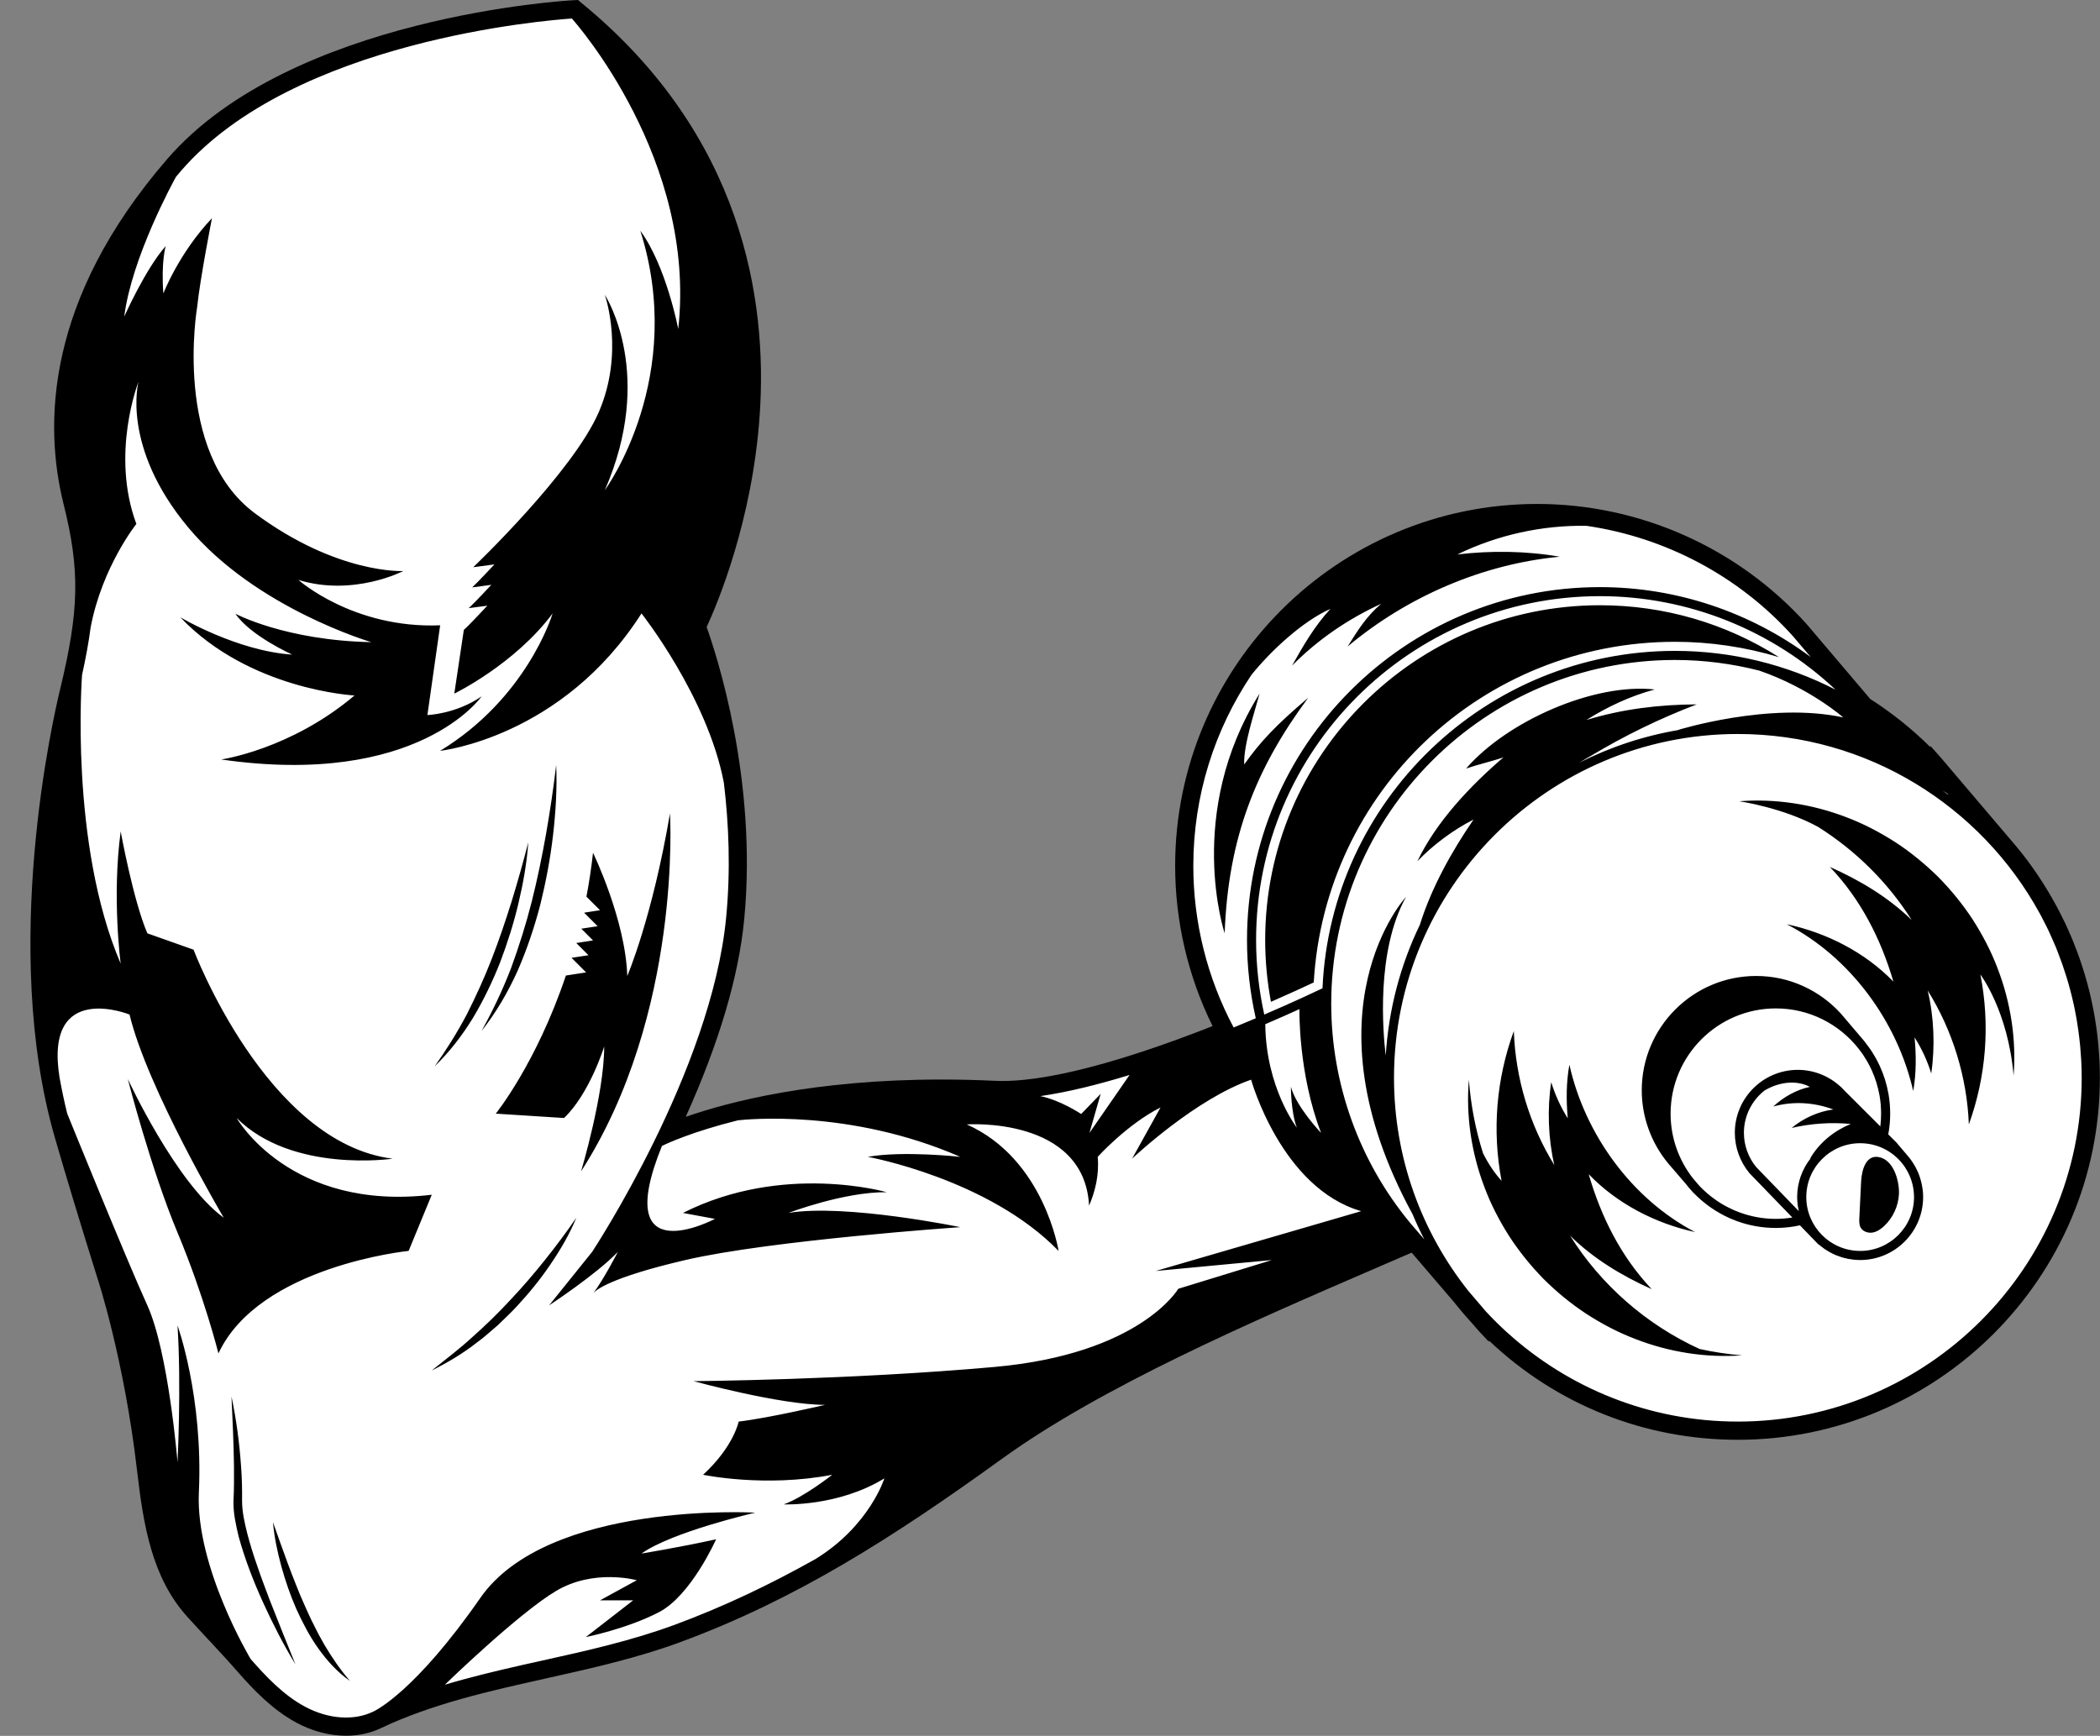
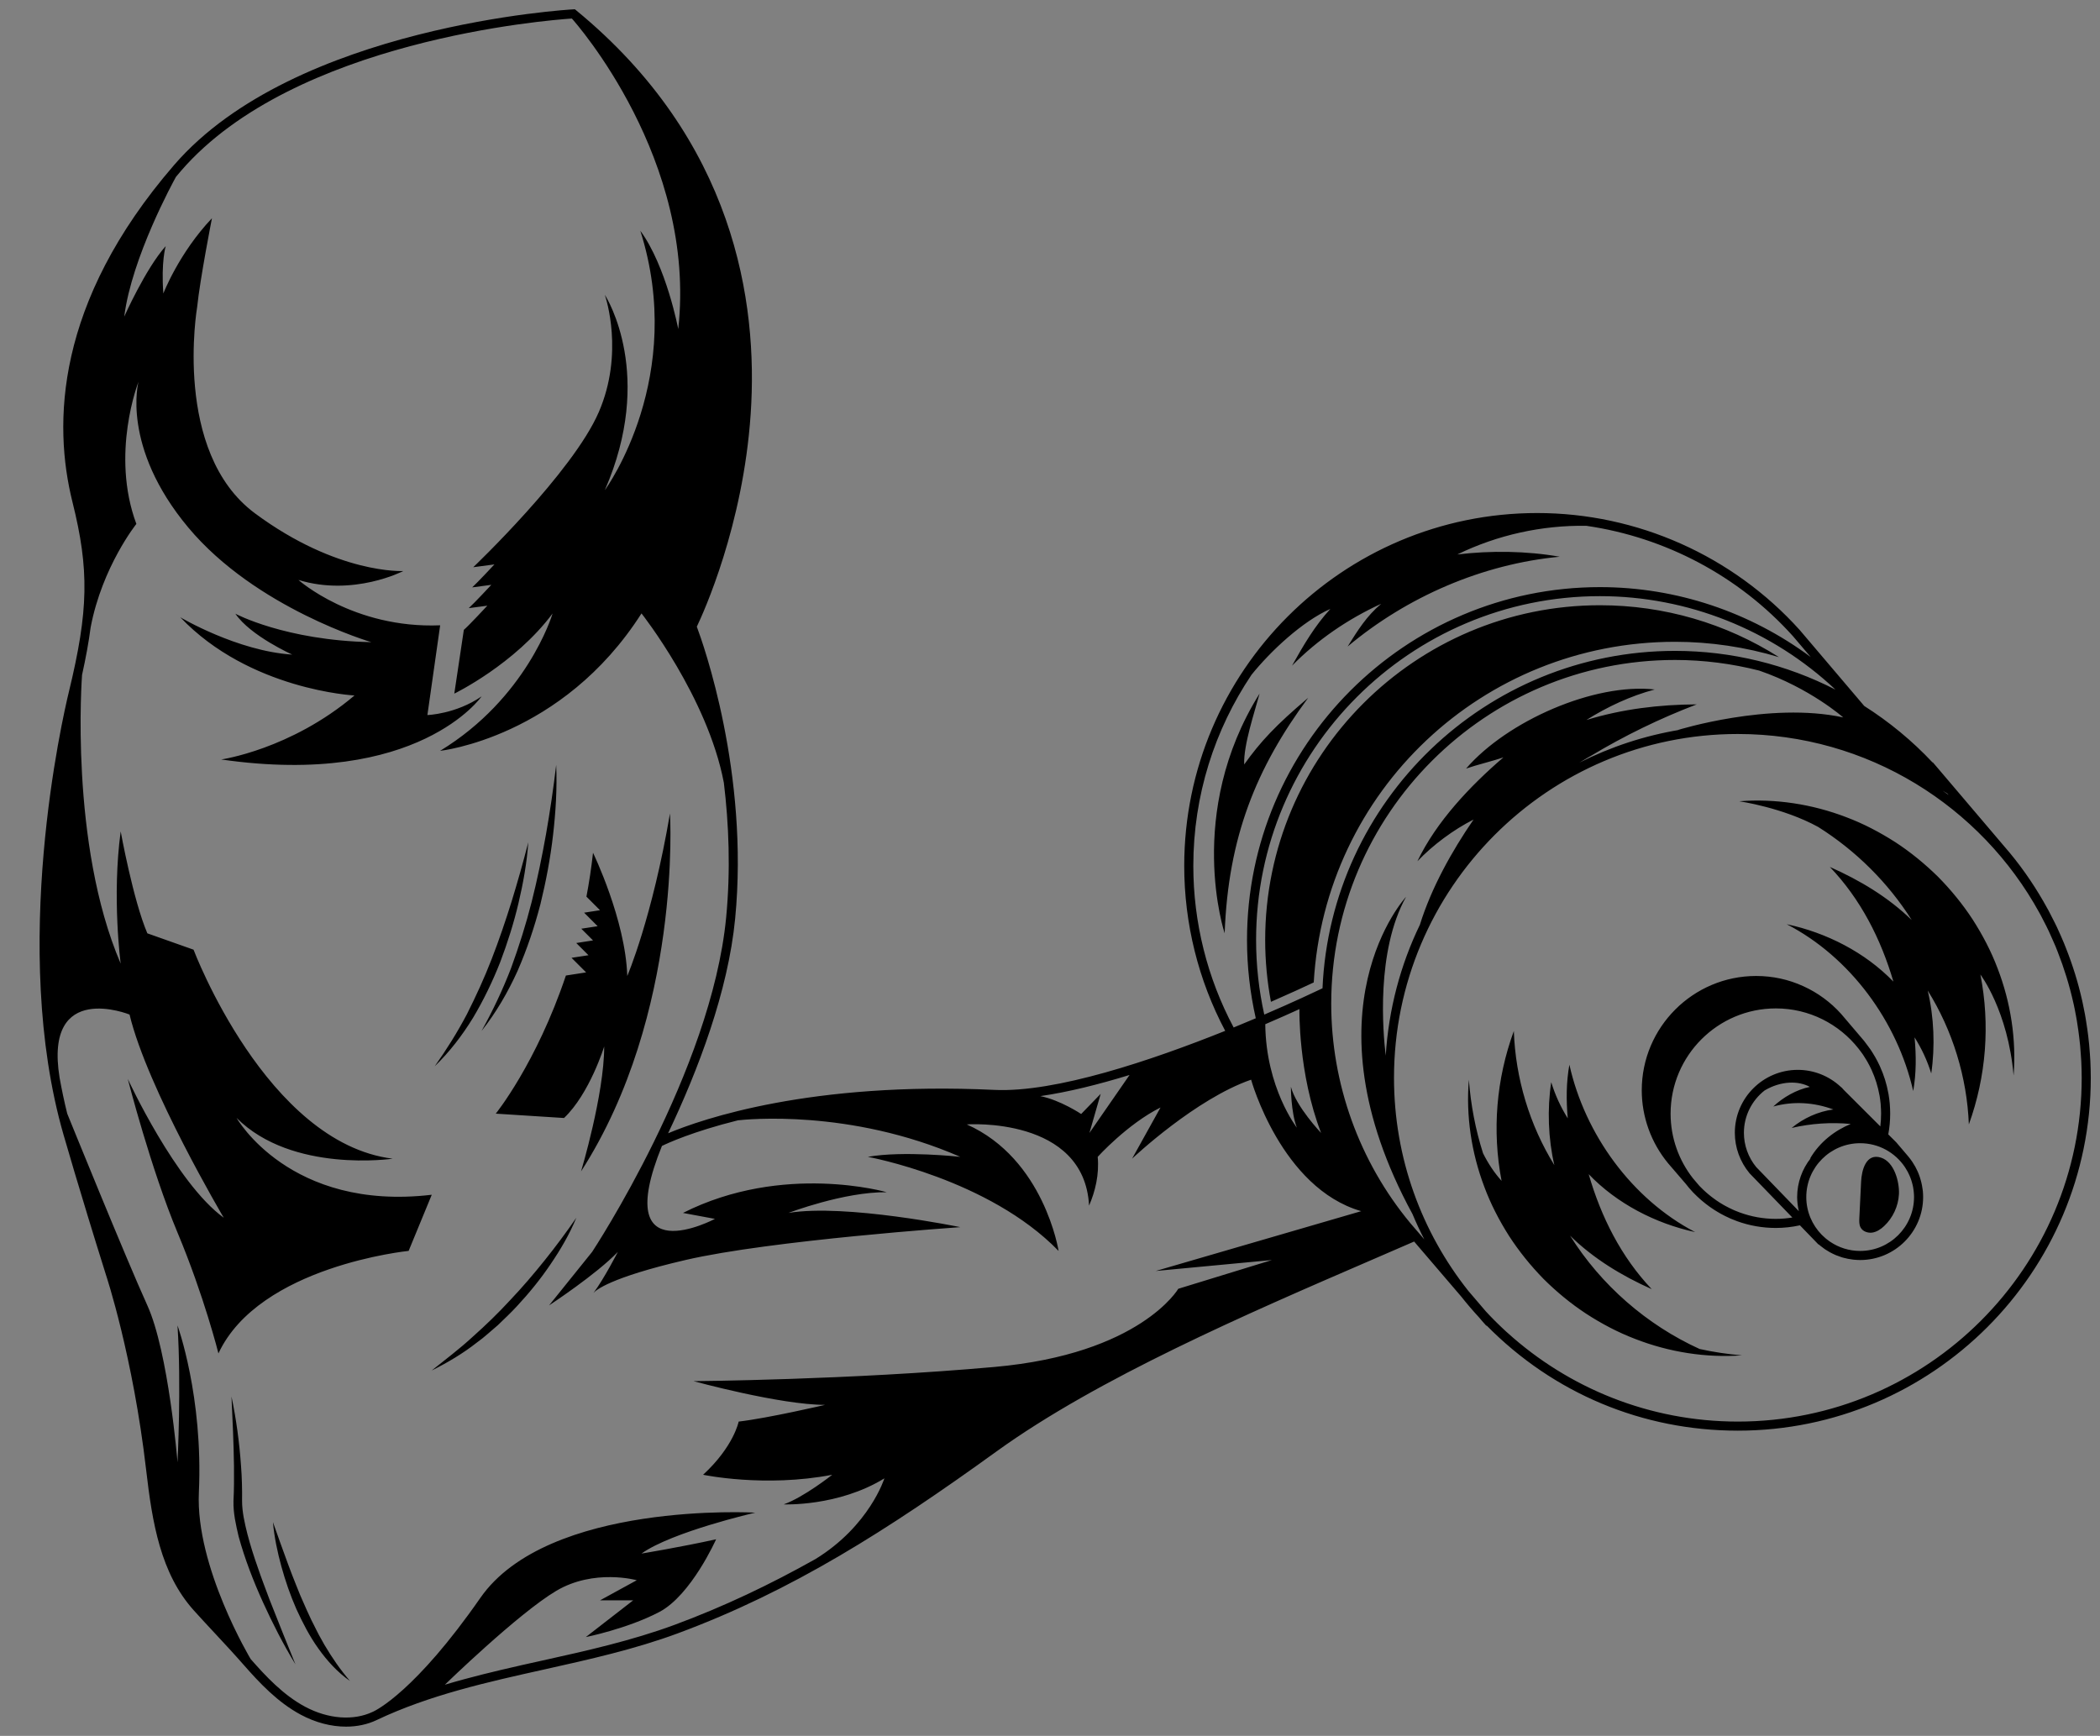
<svg xmlns="http://www.w3.org/2000/svg" height="382.2" preserveAspectRatio="xMidYMid meet" version="1.0" viewBox="-6.7 0.0 462.3 382.2" width="462.3" zoomAndPan="magnify">
  <rect x="-6.7" y="0.0" width="462.3" height="382.2" fill="#808080" stroke="none" />
  <g id="change1_1">
-     <path d="M69.48,382.17c-3.63,0-7.39-0.98-10.87-2.85c-5.41-2.89-9.62-7.39-13.13-11.39c-1.98-2.27-4.06-4.5-6.07-6.67L39.16,361 c-1.56-1.67-3.12-3.35-4.67-5.07c-7.74-8.6-9.62-20.08-11.01-32.08c-2.85-24.62-8.69-42.32-8.75-42.49 c-3.71-11.84-6.77-21.95-9.37-30.94c-12.05-41.77-0.23-92.9,1.16-98.59c4.24-17.51,4.41-26.28,0.78-40.82 C2.92,93.45,3.32,66.01,30.12,35.01C57.37,3.49,118.75,0.09,119.37,0.06L120.54,0l0.9,0.75c35.41,29.1,40.82,65.27,39.11,90.49 c-1.57,23.39-9.36,41.79-11.69,46.83c2.07,5.76,11.25,33.51,8.27,64.37c-1.21,12.58-5.54,27.18-12.87,43.46 c9.61-3.35,28.35-8.21,56.25-8.21c3.85,0,7.81,0.09,11.76,0.28c0.54,0.03,1.1,0.04,1.67,0.04c12.78,0,31.84-6.39,46.3-12.09 c-5.4-10.91-8.24-23.06-8.24-35.27c0-43.94,35.75-79.69,79.7-79.69c22.56,0,44.16,9.63,59.28,26.41l14.05,16.54 c4.77,3.05,9.18,6.59,13.17,10.54l0.09-0.18l2.01,2.25l1.08,1.26l15.94,18.76c3.17,3.83,6.01,8.04,8.47,12.55 c0.04,0.07,0.3,0.54,0.3,0.54c0.47,0.89,0.89,1.7,1.29,2.53l0.22,0.44c0.12,0.23,0.23,0.47,0.35,0.71c0.29,0.64,0.58,1.26,0.85,1.88 c0.25,0.56,0.5,1.12,0.73,1.7c0.1,0.23,0.21,0.51,0.31,0.79l0.17,0.43c1.5,3.79,2.71,7.71,3.6,11.66c0,0,0.12,0.52,0.14,0.64 c0.17,0.77,0.33,1.6,0.49,2.42c0,0,0.18,1.04,0.22,1.25c0.13,0.74,0.24,1.51,0.35,2.28c0.07,0.5,0.14,1.02,0.2,1.54l0.07,0.64 c0.05,0.46,0.1,0.91,0.14,1.36c0.06,0.7,0.11,1.4,0.16,2.09l0.1,1.55c0.05,1.14,0.09,2.45,0.09,3.78c0,43.94-35.75,79.69-79.7,79.69 c-20.56,0-39.9-7.72-54.75-21.81l-0.09,0.19l-2-2.13l-0.95-1.07l-0.71-0.83c-1.33-1.44-2.67-3.01-3.93-4.61l-9.38-10.95 c-2.18,0.95-4.4,1.91-6.68,2.89l-1.9,0.82c-26.53,11.47-59.55,25.74-81.63,41.7c-24.09,17.41-45.32,30.92-70.62,40.29 c-9.58,3.55-19.64,5.8-29.38,7.97l-0.3,0.07c-12.35,2.75-25.05,5.57-36.45,10.98C74.8,381.61,72.24,382.17,69.48,382.17z" fill="inherit" />
-   </g>
+     </g>
  <g id="change2_1">
-     <path d="M69.48,379.17c-3.14,0-6.41-0.86-9.46-2.49c-4.97-2.65-8.95-6.93-12.29-10.73c-2.01-2.3-4.1-4.55-6.12-6.73 l-0.24-0.26c-1.56-1.67-3.1-3.33-4.64-5.04c-7.14-7.94-8.93-18.92-10.26-30.42c-2.89-24.96-8.83-42.96-8.89-43.13 c-3.68-11.74-6.73-21.82-9.32-30.8c-11.84-41.02-0.18-91.43,1.19-97.05c4.38-18.07,4.55-27.16,0.78-42.26 C6,93.41,6.43,67,32.39,36.97C58.81,6.41,118.91,3.09,119.52,3.06h0c34.44,28.31,39.7,63.47,38.04,87.98 c-1.63,24.27-10.09,43-11.76,46.51l-0.18,0.38l0.15,0.4c1.18,3.16,11.48,31.78,8.38,63.82c-1.29,13.38-6.23,29.17-14.67,46.94 l-1.12,2.36l2.41-1.01c7-2.93,26.83-9.75,59.74-9.75c3.8,0,7.71,0.09,11.62,0.28c0.59,0.03,1.19,0.04,1.81,0.04 c13.87,0,34.55-7.13,49.45-13.11l1.03-0.41l-0.52-0.98c-5.83-10.98-8.9-23.38-8.9-35.85c0-42.29,34.41-76.69,76.7-76.69 c21.71,0,42.5,9.27,57.05,25.42l14.29,16.82l0.13,0.08c5.47,3.47,10.47,7.61,14.86,12.29l0.92,0.99l16.08,18.93 c3.02,3.65,5.75,7.71,8.12,12.04c0.06,0.11,0.27,0.5,0.33,0.6c0.4,0.76,0.8,1.55,1.2,2.35l0.22,0.45c0.11,0.21,0.21,0.43,0.32,0.65 c0.27,0.6,0.55,1.21,0.82,1.82c0.24,0.53,0.47,1.06,0.69,1.6c0.11,0.26,0.21,0.51,0.3,0.75l0.18,0.46c1.44,3.63,2.6,7.4,3.46,11.21 l0.12,0.57c0.18,0.8,0.33,1.6,0.48,2.4l0.2,1.16c0.13,0.74,0.24,1.47,0.34,2.2c0.07,0.5,0.14,1,0.2,1.5l0.07,0.62 c0.05,0.43,0.1,0.87,0.14,1.3c0.06,0.67,0.11,1.36,0.16,2.03l0.1,1.5c0.04,1.06,0.09,2.33,0.09,3.61c0,42.29-34.41,76.69-76.7,76.69 c-20.68,0-40.07-8.12-54.6-22.86l-0.98-1l0,0.01l-0.64-0.75c-1.36-1.47-2.65-2.99-3.87-4.52l-10.9-12.73l-0.68,0.3 c-2.6,1.14-5.28,2.3-8.02,3.48l-1.9,0.82c-26.66,11.53-59.85,25.87-82.2,42.02c-23.89,17.26-44.92,30.66-69.9,39.91 c-9.39,3.48-19.35,5.7-28.99,7.85l-0.3,0.07c-12.52,2.78-25.38,5.64-37.08,11.2C73.91,378.71,71.78,379.17,69.48,379.17z" fill="#FFF" />
-   </g>
+     </g>
  <g id="change1_2">
    <path d="M453.48,233.64c-0.03-0.51-0.07-1.01-0.1-1.52c-0.05-0.68-0.1-1.37-0.16-2.05c-0.06-0.65-0.14-1.3-0.21-1.95 c-0.06-0.5-0.13-1.01-0.2-1.51c-0.1-0.75-0.21-1.49-0.34-2.23c-0.06-0.37-0.13-0.73-0.19-1.1c-0.16-0.83-0.32-1.67-0.5-2.49 c-0.04-0.2-0.09-0.39-0.13-0.59c-0.88-3.9-2.06-7.7-3.51-11.36c-0.16-0.4-0.31-0.81-0.48-1.21c-0.22-0.55-0.46-1.09-0.7-1.63 c-0.27-0.61-0.55-1.23-0.83-1.84c-0.18-0.38-0.37-0.75-0.55-1.12c-0.4-0.81-0.81-1.61-1.23-2.41c-0.11-0.19-0.21-0.39-0.32-0.58 c-2.35-4.3-5.09-8.4-8.24-12.21l-15.93-18.75l-1.08-1.26l-0.03,0.06c-4.5-4.8-9.57-8.97-15.05-12.45l-14.21-16.73 c-14.74-16.37-35.8-25.75-57.79-25.75c-42.84,0-77.7,34.85-77.7,77.69c0,12.69,3.12,25.2,9.02,36.32 c-16.07,6.45-37.32,13.65-50.84,13c-40.35-1.9-64.35,6.43-71.8,9.55c6.6-13.89,13.21-31.2,14.76-47.27 c3.1-32.04-7.03-60.51-8.44-64.27c1.43-2.99,10.2-22.19,11.86-46.87c1.67-24.75-3.64-60.25-38.4-88.82l-0.3-0.25l-0.39,0.02 c-0.61,0.03-61.25,3.51-87.83,34.26C5.39,66.68,4.98,93.43,9.25,110.52c3.72,14.9,3.56,23.88-0.78,41.78 c-1.38,5.66-13.05,56.43-1.18,97.56c1.55,5.35,3.27,11.15,5.21,17.49c0,0,0,0.01,0,0.02c0,0.01,0.01,0.02,0.01,0.03 c1.28,4.19,2.64,8.6,4.12,13.31c0.06,0.17,5.95,17.92,8.84,42.91c1.35,11.67,3.17,22.81,10.51,30.97c1.54,1.71,3.09,3.38,4.65,5.05 c2.1,2.26,4.27,4.59,6.35,6.97c3.4,3.87,7.45,8.22,12.57,10.95c3.24,1.73,6.68,2.61,9.93,2.61c2.41,0,4.71-0.48,6.76-1.46 c11.62-5.52,24.46-8.37,36.87-11.13c9.77-2.18,19.87-4.42,29.42-7.96c25.07-9.29,46.17-22.72,70.14-40.04 c22.29-16.11,55.46-30.44,82.11-41.96c3.38-1.46,6.66-2.87,9.83-4.26L315,285.5c1.24,1.57,2.54,3.09,3.89,4.55l0.68,0.8l0.95,1.07 l0.04-0.08c14.73,14.95,34.31,23.16,55.31,23.16c42.85,0,77.7-34.85,77.7-77.69C453.57,236.08,453.53,234.86,453.48,233.64z M422.27,175.03c-0.44-0.33-0.89-0.64-1.34-0.96c0.38,0.23,0.74,0.44,1.07,0.65L422.27,175.03z M362.05,143.31 c-41.7,0-75.82,33.02-77.61,74.29c-1.53,0.73-6.28,2.98-12.82,5.79c-1.19-5.37-1.8-10.9-1.8-16.43c0-41.74,33.96-75.7,75.7-75.7 c19.33,0,37.87,7.44,51.85,20.58C386.54,146.3,374.45,143.31,362.05,143.31z M284.13,249.45c0,0-5.48-5.74-6.65-10.17 c0,0,0,5.61,1.31,9c0,0-6.8-8.71-6.95-22.77c2.87-1.23,5.42-2.37,7.53-3.33l-0.01,0.01C279.36,222.19,279.05,236.28,284.13,249.45z M241.96,236.69l-8.83,12.76l2.48-8.61l-4.3,4.44c0,0-4.54-3.05-8.99-3.94c6.13-0.88,12.88-2.58,19.63-4.65L241.96,236.69z M256,190.65c0-15.57,4.73-30.05,12.82-42.09c4.24-5.25,11.21-11.77,17.35-14.49c-3.45,3.75-5.95,8.05-8.44,12.5 c5.64-5.73,12.32-10.28,19.63-13.63c-3.23,2.73-5.15,5.83-7.39,9.41c13.07-10.97,29.7-18.17,46.69-19.77 c-7.29-1.29-15.19-1.38-22.54-0.5c8.79-4.29,18.61-6.46,28.39-6.31c17.4,2.52,33.57,11.05,45.47,24.27l3.93,4.62 c-13.31-9.9-29.55-15.39-46.39-15.39c-42.84,0-77.7,34.85-77.7,77.7c0,5.8,0.66,11.6,1.93,17.23c-1.54,0.66-3.17,1.34-4.87,2.03 C259.07,215.34,256,203.08,256,190.65z M22.88,296.43L22.88,296.43L22.88,296.43C22.88,296.43,22.88,296.43,22.88,296.43z M141.84,357.74c-9.43,3.49-19.46,5.73-29.16,7.88c-1.59,0.35-3.18,0.71-4.78,1.06c-0.04,0.01-0.07,0.02-0.09,0.03h-0.01 c-5.52,1.25-11.09,2.59-16.57,4.23c0,0,0,0,0,0s16.16-15.71,24.51-20.66c8.35-4.96,17.74-2.35,17.74-2.35l-8.09,4.43h7.3 l-10.43,8.09c0,0,9.13-1.83,16.17-5.52c7.04-3.69,12.52-16.02,12.52-16.02c-7.57,1.69-16.43,3.15-16.43,3.15 c6.78-4.82,25.04-9.01,25.04-9.01s-45.65-2.61-60.52,18.78c-14.28,20.54-22.96,24.75-23.62,25.05c-0.02,0.01-0.03,0.01-0.05,0.02 c-4.24,2.02-9.81,1.6-14.89-1.11c-4.82-2.57-8.72-6.77-12-10.51c0,0-12.16-20.24-11.4-36.66c0.98-21.13-4.7-36.78-4.7-36.78 c0.86,13.4,0,30.13,0,30.13s-1.96-24.26-6.65-34.57c-4.69-10.3-17.62-42.19-17.63-42.21c-0.65-2.61-1.2-5.25-1.68-7.9 c-3.5-21.55,15.4-13.91,15.4-13.91c3.93,16.32,20.74,44.74,20.74,44.74c-10.57-7.67-21.13-30.57-21.13-30.57s5.09,19.85,10.96,33.86 c5.87,14.02,9,26.58,9,26.58c9-19.28,41.87-22.57,41.87-22.57l5.09-12.36c-31.3,3.7-42.96-16.91-42.96-16.91 c12.22,12.23,34.35,8.97,34.35,8.97c-27.78-3.46-43.83-46.02-43.83-46.02l-10.17-3.6c-3.13-7.3-5.87-22.44-5.87-22.44 c-1.96,14.48,0,29.11,0,29.11c-11.35-26.45-8.51-63.51-8.51-63.51l-0.01,0.01c0.85-3.85,1.49-7.33,1.91-10.57l0,0.01 c2.54-13.35,10.06-22.75,10.06-22.75c-5.75-15.46,0.47-31.3,0.47-31.3s-3.91,14.28,10.96,32.09c14.87,17.8,40.3,25.24,40.3,25.24 c-18.98-0.39-29.93-6.26-29.93-6.26c3.33,4.89,12.52,9,12.52,9c-12.13-0.78-24.65-8.22-24.65-8.22 c15.26,16.04,38.35,17.22,38.35,17.22c-14.09,11.93-29.35,14.09-29.35,14.09c43.43,6.26,57.33-13.89,57.33-13.89 c-5.67,3.91-11.93,4.11-11.93,4.11l2.81-19.76C71.07,138.45,59,127.69,59,127.69c12.13,3.72,23.08-1.96,23.08-1.96 s-14.48,0.78-32.67-12.72C31.22,99.51,36.7,67.62,36.7,67.62c0.64-6.23,3.26-19.57,3.26-19.57c-7.3,7.7-10.7,16.57-10.7,16.57 c-0.52-7.04,0.52-10.43,0.52-10.43c-4.43,4.96-9.13,15.52-9.13,15.52c1.64-13,10.8-29.71,11.38-30.76c0.37-0.44,0.73-0.88,1.11-1.32 C58.07,8.79,114,4.43,119.19,4.08c0.02,0.02,0.04,0.03,0.06,0.05c-0.01-0.01-0.03-0.02-0.04-0.03c0.78,0.87,27.52,31.08,23.4,68.35 c0,0-2.61-13.82-8.35-21.65c10.17,32.08-7.38,56.53-7.81,57.12c11.01-25.21,0.51-42.21,0-43c0.23,0.68,4.26,12.87-1.32,25.79 c-5.74,13.31-27.65,34.18-27.65,34.18l4.66-0.62c0,0-3.57,3.84-4.89,5.06l4.21-0.56c0,0-3.72,4-4.97,5.13l4.09-0.54 c0,0-4.15,4.47-5.16,5.31l-0.01,0.01l-2.1,14.04c0,0,13.29-6.44,21.64-17.65c-0.16,0.57-5.77,18.69-24.77,30.25 c0,0,26.87-2.87,44.34-30.26c0,0,14.55,18.4,18.13,37.28c1.09,9,1.52,19.16,0.5,29.72c-3.25,33.73-29.24,73.18-29.5,73.58 l-9.47,11.77c0,0,10.43-6.84,15.13-11.77c0,0-3.01,5.89-5.37,9.05c0.48-0.58,3.56-3.38,20.24-7.26c18.78-4.37,60.52-7.24,60.52-7.24 s-25.3-5.22-37.83-3.13c0,0,12.26-4.68,21.65-4.56c0,0-22.8-6.59-44.87,4.56l7.04,1.31c0,0-23.17,12.29-11.67-16.06 c1.13-0.56,6.72-3.15,16.72-5.64c1.61-0.18,24.54-2.61,48.95,8.04c0,0-12.52-1.39-20.35,0c0,0,26.61,4.83,42,20.72 c0,0-3.16-20.27-20.22-27.86c0,0,25.87-1.84,26.93,17.88c1.35-3.13,2.26-6.81,1.9-10.74c0,0,6.52-7.21,13.83-10.87l-6.26,11.27 c0.42-0.4,13.99-13.15,26.2-17.39c0,0,6.61,23.86,24.24,28.95l-45.23,13.17l25.57-2.41l-20.61,6.33c0,0-8.35,14.34-40.44,17.21 c-32.08,2.87-66.26,3.13-66.26,3.13s19.03,5.22,28.95,5.22c0,0-12.51,2.92-19.03,3.68c0,0-1.05,5.45-7.83,11.71 c0,0,13.56,2.87,28.43,0c0,0-6.26,4.96-10.69,6.52c0,0,12,0.53,22.17-5.73c0,0-3.27,10.47-15.19,17.78 C162.85,348.87,152.72,353.71,141.84,357.74z M303.82,269.36l-0.09-0.11c-11.2-13.52-17.37-30.66-17.37-48.25 c0-41.74,33.95-75.69,75.69-75.69c6.3,0,12.52,0.81,18.53,2.34c11.17,3.84,18.49,10.31,18.49,10.31 c-16.24-3.52-36.46,2.79-36.46,2.79s0.18-0.03,0.51-0.07c-7.83,1.3-15.26,3.77-22.12,7.23c1.53-0.93,2.45-1.44,2.45-1.44 c7.43-4.47,15.26-8.28,23.37-11.38c-8.21,0.03-16.44,1.03-24.29,3.44c4.64-2.92,9.75-5.31,15.05-6.72 c-13.29-1.49-32.46,6.92-41.53,17.41c2.41-0.84,5.8-1.62,8.22-2.47c-7.32,6.3-14.78,14.16-18.94,22.88 c3.43-3.59,7.93-6.94,12.36-9.18c-4.78,6.96-9.28,15.02-11.81,23.16c-4.26,8.81-6.88,18.55-7.52,28.82 c-0.62-5.15-2.17-23.01,4.47-34.96c0,0-23.05,24.88,1.42,69.84c0.8,1.9,1.66,3.76,2.6,5.57L303.82,269.36z M375.87,313 c-19.48,0-37.26-7.4-50.68-19.53c-0.11-0.09-0.22-0.19-0.32-0.28c-0.74-0.68-1.46-1.37-2.17-2.07c-0.21-0.21-0.42-0.42-0.63-0.63 c-0.57-0.57-1.12-1.16-1.68-1.76l-3.86-4.52c-10.23-12.9-16.35-29.2-16.35-46.9c0-41.74,33.95-75.7,75.69-75.7 c28.6,0,53.54,15.94,66.41,39.41c0.1,0.18,0.2,0.37,0.3,0.55c0.42,0.78,0.82,1.56,1.21,2.35c0.17,0.36,0.35,0.73,0.53,1.09 c0.28,0.6,0.55,1.2,0.81,1.81c0.23,0.52,0.47,1.04,0.69,1.57c0.16,0.39,0.31,0.79,0.47,1.19c1.41,3.6,2.56,7.29,3.41,11.07 c0.04,0.19,0.09,0.37,0.13,0.56c0.18,0.81,0.33,1.63,0.48,2.44c0.07,0.35,0.13,0.71,0.19,1.06c0.12,0.73,0.23,1.45,0.33,2.18 c0.07,0.49,0.13,0.97,0.19,1.46c0.08,0.64,0.15,1.27,0.21,1.91c0.06,0.66,0.11,1.33,0.15,1.99c0.03,0.5,0.07,0.99,0.1,1.48 c0.05,1.19,0.09,2.38,0.09,3.58C451.57,279.05,417.61,313,375.87,313z M416.53,261.75c-0.04-0.25-0.07-0.5-0.12-0.75 c-0.04-0.21-0.08-0.41-0.13-0.61c-0.05-0.21-0.1-0.43-0.17-0.64c-0.05-0.2-0.12-0.4-0.18-0.6c-0.07-0.21-0.15-0.42-0.23-0.63 c-0.08-0.18-0.15-0.36-0.22-0.54c-0.11-0.24-0.23-0.48-0.35-0.71c-0.07-0.14-0.13-0.27-0.2-0.4c-0.18-0.32-0.38-0.64-0.58-0.95 c-0.03-0.04-0.05-0.08-0.07-0.11c-0.25-0.37-0.51-0.72-0.79-1.07l-2.73-3.21l-1.77-1.76c0.28-1.49,0.42-3.02,0.42-4.57 c0-0.68-0.03-1.35-0.08-2.02c-0.01-0.09-0.02-0.17-0.02-0.26c-0.06-0.67-0.15-1.33-0.26-1.99c-0.01-0.05-0.02-0.1-0.03-0.15 c-0.37-2.09-1-4.1-1.86-5.98c-0.03-0.07-0.07-0.14-0.1-0.22c-0.26-0.56-0.54-1.1-0.84-1.64c-0.08-0.14-0.17-0.29-0.25-0.43 c-0.28-0.48-0.57-0.95-0.88-1.41c-0.14-0.2-0.28-0.39-0.42-0.58c-0.21-0.3-0.43-0.59-0.66-0.88c-0.13-0.16-0.24-0.33-0.36-0.48 l-5.04-5.92c-2.31-2.58-5.19-4.68-8.3-6.09c-3.27-1.5-6.77-2.26-10.42-2.26c-13.87,0-25.17,11.29-25.17,25.17 c0,5.85,2.06,11.54,5.79,16.06l3.91,4.55c0.46,0.6,0.95,1.18,1.47,1.73l0.13,0.15c0.05,0.05,0.11,0.1,0.16,0.15 c0.47,0.48,0.96,0.95,1.47,1.4c0.13,0.11,0.26,0.22,0.39,0.33c0.49,0.42,1,0.81,1.52,1.19c0.15,0.11,0.31,0.22,0.47,0.33 c0.53,0.37,1.07,0.71,1.63,1.03c0.15,0.09,0.3,0.18,0.45,0.26c0.59,0.33,1.2,0.63,1.82,0.91c0.08,0.03,0.15,0.08,0.23,0.11 c0.08,0.04,0.16,0.07,0.24,0.1c0.08,0.03,0.15,0.06,0.23,0.09c0.31,0.14,0.63,0.26,0.95,0.38c0.03,0.01,0.07,0.02,0.1,0.04 c2.73,0.99,5.61,1.5,8.56,1.5c1.8,0,3.57-0.2,5.3-0.58l3.23,3.34l0.86,0.89l0.03-0.04c0.07,0.07,0.16,0.13,0.24,0.2 s0.17,0.14,0.25,0.2c0.27,0.22,0.54,0.42,0.82,0.62c0.07,0.04,0.14,0.09,0.2,0.13c0.31,0.2,0.63,0.4,0.95,0.58 c0.05,0.03,0.11,0.06,0.16,0.08c0.34,0.19,0.68,0.35,1.03,0.5c0.06,0.03,0.12,0.05,0.18,0.08c0.34,0.14,0.7,0.27,1.05,0.38 c0.08,0.03,0.15,0.05,0.22,0.08c0.35,0.1,0.69,0.19,1.05,0.26c0.09,0.03,0.18,0.05,0.28,0.07c0.34,0.07,0.69,0.12,1.04,0.16 c0.1,0.01,0.2,0.03,0.31,0.04c0.45,0.04,0.9,0.07,1.36,0.07c7.64,0,13.86-6.22,13.86-13.86c0-0.44-0.02-0.87-0.06-1.31 C416.58,262.09,416.55,261.92,416.53,261.75z M384.24,268.37c-2.76,0-5.42-0.49-7.88-1.39c-0.03-0.01-0.06-0.02-0.09-0.03 c-0.29-0.1-0.57-0.22-0.86-0.34c-0.08-0.03-0.15-0.06-0.23-0.09c-0.14-0.06-0.28-0.13-0.42-0.19c-0.57-0.26-1.14-0.54-1.68-0.84 c-0.15-0.08-0.28-0.16-0.43-0.24c-0.5-0.29-0.99-0.6-1.47-0.93c-0.16-0.11-0.32-0.22-0.47-0.34c-0.46-0.33-0.91-0.67-1.34-1.04 c-0.14-0.12-0.28-0.24-0.42-0.36c-0.45-0.39-0.88-0.8-1.29-1.22c-0.1-0.1-0.19-0.2-0.29-0.3l-1.41-1.66 c-3.06-3.92-4.89-8.85-4.89-14.2c0-12.78,10.4-23.17,23.17-23.17c7.38,0,13.95,3.46,18.2,8.85c0.21,0.26,0.41,0.53,0.61,0.81 c0.13,0.18,0.26,0.36,0.39,0.54c0.28,0.42,0.55,0.85,0.8,1.28c0.08,0.14,0.16,0.28,0.24,0.42c0.27,0.49,0.53,0.98,0.76,1.49 c0.04,0.07,0.07,0.15,0.11,0.23c0.79,1.74,1.36,3.59,1.7,5.48c0.01,0.05,0.02,0.1,0.03,0.14c0.1,0.61,0.18,1.22,0.24,1.83 c0,0.08,0.01,0.16,0.01,0.24c0.05,0.62,0.08,1.24,0.08,1.86c0,0.95-0.06,1.89-0.17,2.81l-7.86-7.85c-0.06-0.07-0.14-0.13-0.2-0.2 l-0.36-0.41c0,0-0.13-0.12-0.36-0.31c-2.55-2.35-5.89-3.68-9.39-3.68c-7.64,0-13.86,6.22-13.86,13.86c0,3.22,1.13,6.36,3.23,8.9 l9.43,9.75C386.68,268.26,385.47,268.37,384.24,268.37z M389.3,266.67l-9.37-9.69c-1.75-2.12-2.72-4.8-2.72-7.56 c0-3.78,1.79-7.15,4.55-9.32c3.66-2.18,7.53-2.14,9.96-0.79c-2.93,0.61-5.86,2.27-8.04,4.32c4.41-1.22,8.93-0.93,13.22,0.65 c-3.36,0.45-6.57,1.91-9.18,4.07c4.25-0.99,8.67-1.29,13.01-0.88c-3.38,1.38-6.82,3.91-8.98,7.66c0,0,0.06-0.04,0.17-0.12 c-1.86,2.36-2.99,5.33-2.99,8.57C388.94,264.64,389.07,265.67,389.3,266.67z M402.8,275.43c-2.44,0-4.7-0.74-6.59-2.01 c-0.01-0.01-0.03-0.01-0.04-0.02c-0.23-0.16-0.45-0.33-0.67-0.5c-0.1-0.08-0.19-0.15-0.29-0.23c-0.17-0.14-0.32-0.29-0.48-0.44 c-0.14-0.12-0.27-0.24-0.4-0.37c-2.09-2.14-3.39-5.07-3.39-8.29c0-6.54,5.32-11.86,11.86-11.86c4.09,0,7.7,2.07,9.83,5.23 c0.01,0.01,0.01,0.02,0.02,0.03c0.19,0.28,0.37,0.58,0.53,0.88c0.06,0.1,0.11,0.2,0.16,0.3c0.11,0.21,0.22,0.43,0.31,0.65 c0.07,0.14,0.12,0.29,0.18,0.43l0.21,0.57c0.05,0.17,0.1,0.33,0.15,0.5c0.06,0.18,0.1,0.37,0.15,0.56c0.04,0.17,0.08,0.34,0.11,0.5 c0.04,0.22,0.07,0.44,0.1,0.66c0.02,0.14,0.04,0.29,0.05,0.43c0.04,0.37,0.06,0.74,0.06,1.12 C414.66,270.11,409.34,275.43,402.8,275.43z M427.58,202.47c-2.21-3.39-4.79-6.54-7.63-9.42c-2.89-2.84-6.03-5.42-9.42-7.63 c-3.41-2.18-7-4.07-10.78-5.49c-7.52-2.89-15.65-4.13-23.56-3.51c0,0,9.6,1.39,17.36,5.65c8.27,5.2,15.38,12.24,20.6,20.5 c-5.19-5.04-11.41-8.76-18.02-11.69c6.77,7.08,11.23,15.84,13.99,25.25c-6.23-6.44-14.73-10.78-23.49-12.64 c13.96,7.22,24.36,21.4,27.85,36.73c0.69-3.96,0.67-7.82,0.3-11.82c1.6,2.56,2.77,5.07,3.67,7.95c0.87-5.89,0.61-12.47-0.78-18.26 c5.5,8.81,8.65,19.11,9.06,29.48c3.82-10.6,4.71-21.95,2.54-33c0,0,6.07,7.96,7.31,22.24c0.62-7.91-0.62-16.04-3.51-23.56 C431.65,209.47,429.76,205.87,427.58,202.47z M267.2,168.32c-0.17-4.28,2.28-11.48,3.39-15.61c-16.5,26.39-7.69,52.78-7.69,52.78 c0.78-21.13,6.91-36.35,18.39-51.85C274.14,159.7,270.78,163.29,267.2,168.32z M338.94,272.07c5.16,5.06,11.37,8.82,17.97,11.77 c-6.74-7.12-11.15-15.9-13.87-25.31c6.2,6.47,14.68,10.85,23.43,12.75c-13.93-7.28-24.26-21.52-27.68-36.86 c-0.71,3.95-0.71,7.82-0.36,11.82c-1.59-2.57-2.75-5.08-3.64-7.97c-0.9,5.89-0.67,12.47,0.69,18.27 c-5.46-8.83-8.56-19.15-8.92-29.53c-3.87,10.58-4.81,21.93-2.7,32.99c-1.61-1.79-2.98-3.87-4.08-6.08 c-1.66-5.21-2.7-10.65-3.12-16.19c-0.66,7.91,0.54,16.04,3.4,23.58c1.4,3.78,3.27,7.39,5.44,10.81c2.2,3.4,4.76,6.56,7.59,9.46 c2.87,2.86,6.01,5.45,9.39,7.67c3.39,2.2,6.98,4.1,10.75,5.54c7.51,2.93,15.63,4.21,23.54,3.63c-3.15-0.26-6.26-0.73-9.31-1.4 C355.8,291.71,345.74,282.93,338.94,272.07z M407.39,254.89c-3.31-1.07-4.26,2.8-4.38,5.25c-0.13,2.68-0.26,5.37-0.39,8.05 c-0.03,0.71-0.06,1.46,0.28,2.08c0.47,0.87,1.59,1.26,2.57,1.12c0.98-0.15,1.85-0.73,2.58-1.41c1.95-1.81,3.16-4.41,3.29-7.07 C411.46,260.24,410.33,255.84,407.39,254.89z M271.82,206.96c0,4.56,0.43,9.13,1.27,13.62c4.09-1.79,7.35-3.29,9.42-4.27 c2.45-42.15,37.17-75,79.55-75c7.72,0,15.45,1.15,22.87,3.38c-11.71-7.44-25.31-11.43-39.4-11.43 C304.88,133.26,271.82,166.32,271.82,206.96z M123.93,284.69c-0.06,0.07-0.08,0.11-0.08,0.11 C123.88,284.76,123.9,284.72,123.93,284.69z M102.44,245.2l15.03,0.96c5.65-5.38,8.84-15.75,8.84-15.75c0,10.56-5.09,27.5-5.09,27.5 c22.3-34.71,19.57-78.8,19.57-78.8c-3.92,23.05-9.4,35.78-9.4,35.78c-0.39-12.39-7.54-27.13-7.54-27.13 c-0.37,3.35-0.86,6.57-1.45,9.66l2.99,2.99l-3.5,0.54l2.98,2.98l-3.6,0.55l2.58,2.58l-3.69,0.57l2.69,2.69l-3.73,0.57l3.21,3.21 l-4.45,0.69C111.34,234.22,102.44,245.2,102.44,245.2z M50.02,345.03c-0.85-2.39-1.61-4.81-2.25-7.25c-0.61-2.42-1.18-4.9-1.18-7.29 c0.03-2.59-0.03-5.17-0.23-7.74c-0.36-5.14-1.04-10.24-2.1-15.26c0.24,5.13,0.48,10.23,0.55,15.33c0.01,2.55,0.03,5.09-0.11,7.62 c-0.07,2.76,0.54,5.31,1.13,7.85c1.38,5.02,3.25,9.83,5.37,14.51c2.13,4.68,4.47,9.26,7.14,13.65c-1.92-4.76-3.85-9.5-5.7-14.25 C51.76,349.81,50.82,347.44,50.02,345.03z M63.53,360.02c-0.39-0.71-0.73-1.45-1.1-2.17c-0.38-0.71-0.73-1.44-1.06-2.18 c-0.33-0.74-0.7-1.46-1-2.21l-0.98-2.23l-0.91-2.26c-0.62-1.51-1.19-3.03-1.76-4.56c-1.13-3.06-2.23-6.14-3.33-9.26 c0.29,3.3,0.98,6.55,1.85,9.74c0.88,3.19,1.96,6.33,3.3,9.38c1.38,3.02,2.91,6,4.86,8.72c1.94,2.71,4.22,5.23,6.95,7.12 c-2.17-2.51-3.98-5.18-5.63-7.96C64.33,361.43,63.94,360.72,63.53,360.02z M120.17,268.13c-2.22,3.23-4.54,6.34-6.96,9.36 c-2.42,3.02-4.93,5.96-7.59,8.76c-2.61,2.84-5.39,5.53-8.28,8.1c-2.85,2.63-5.94,4.96-9.01,7.41c3.5-1.74,6.91-3.76,10-6.2 c0.79-0.58,1.58-1.18,2.31-1.84l2.24-1.93c1.41-1.37,2.86-2.71,4.19-4.16c2.68-2.88,5.18-5.94,7.38-9.2 C116.68,275.17,118.68,271.76,120.17,268.13z M99.3,227.01c3.2-4.04,5.82-8.54,7.95-13.26c2.07-4.75,3.72-9.67,5.02-14.67 c1.23-5.02,2.19-10.1,2.78-15.23c0.59-5.12,0.91-10.28,0.69-15.43c-0.6,5.11-1.35,10.17-2.23,15.2c-0.9,5.03-1.92,10.02-3.17,14.96 c-1.25,4.94-2.79,9.79-4.53,14.57C103.98,217.9,101.81,222.5,99.3,227.01z M103.41,211.86c1.61-4.25,2.99-8.59,4.03-13 c1.04-4.41,1.85-8.88,2.16-13.4c-1.12,4.38-2.35,8.7-3.66,12.99c-1.34,4.28-2.77,8.52-4.39,12.68c-1.61,4.17-3.47,8.22-5.48,12.21 c-2.09,3.95-4.45,7.74-7.07,11.43c3.26-3.14,6.05-6.78,8.43-10.66C99.76,220.21,101.74,216.09,103.41,211.86z" fill="inherit" />
  </g>
</svg>